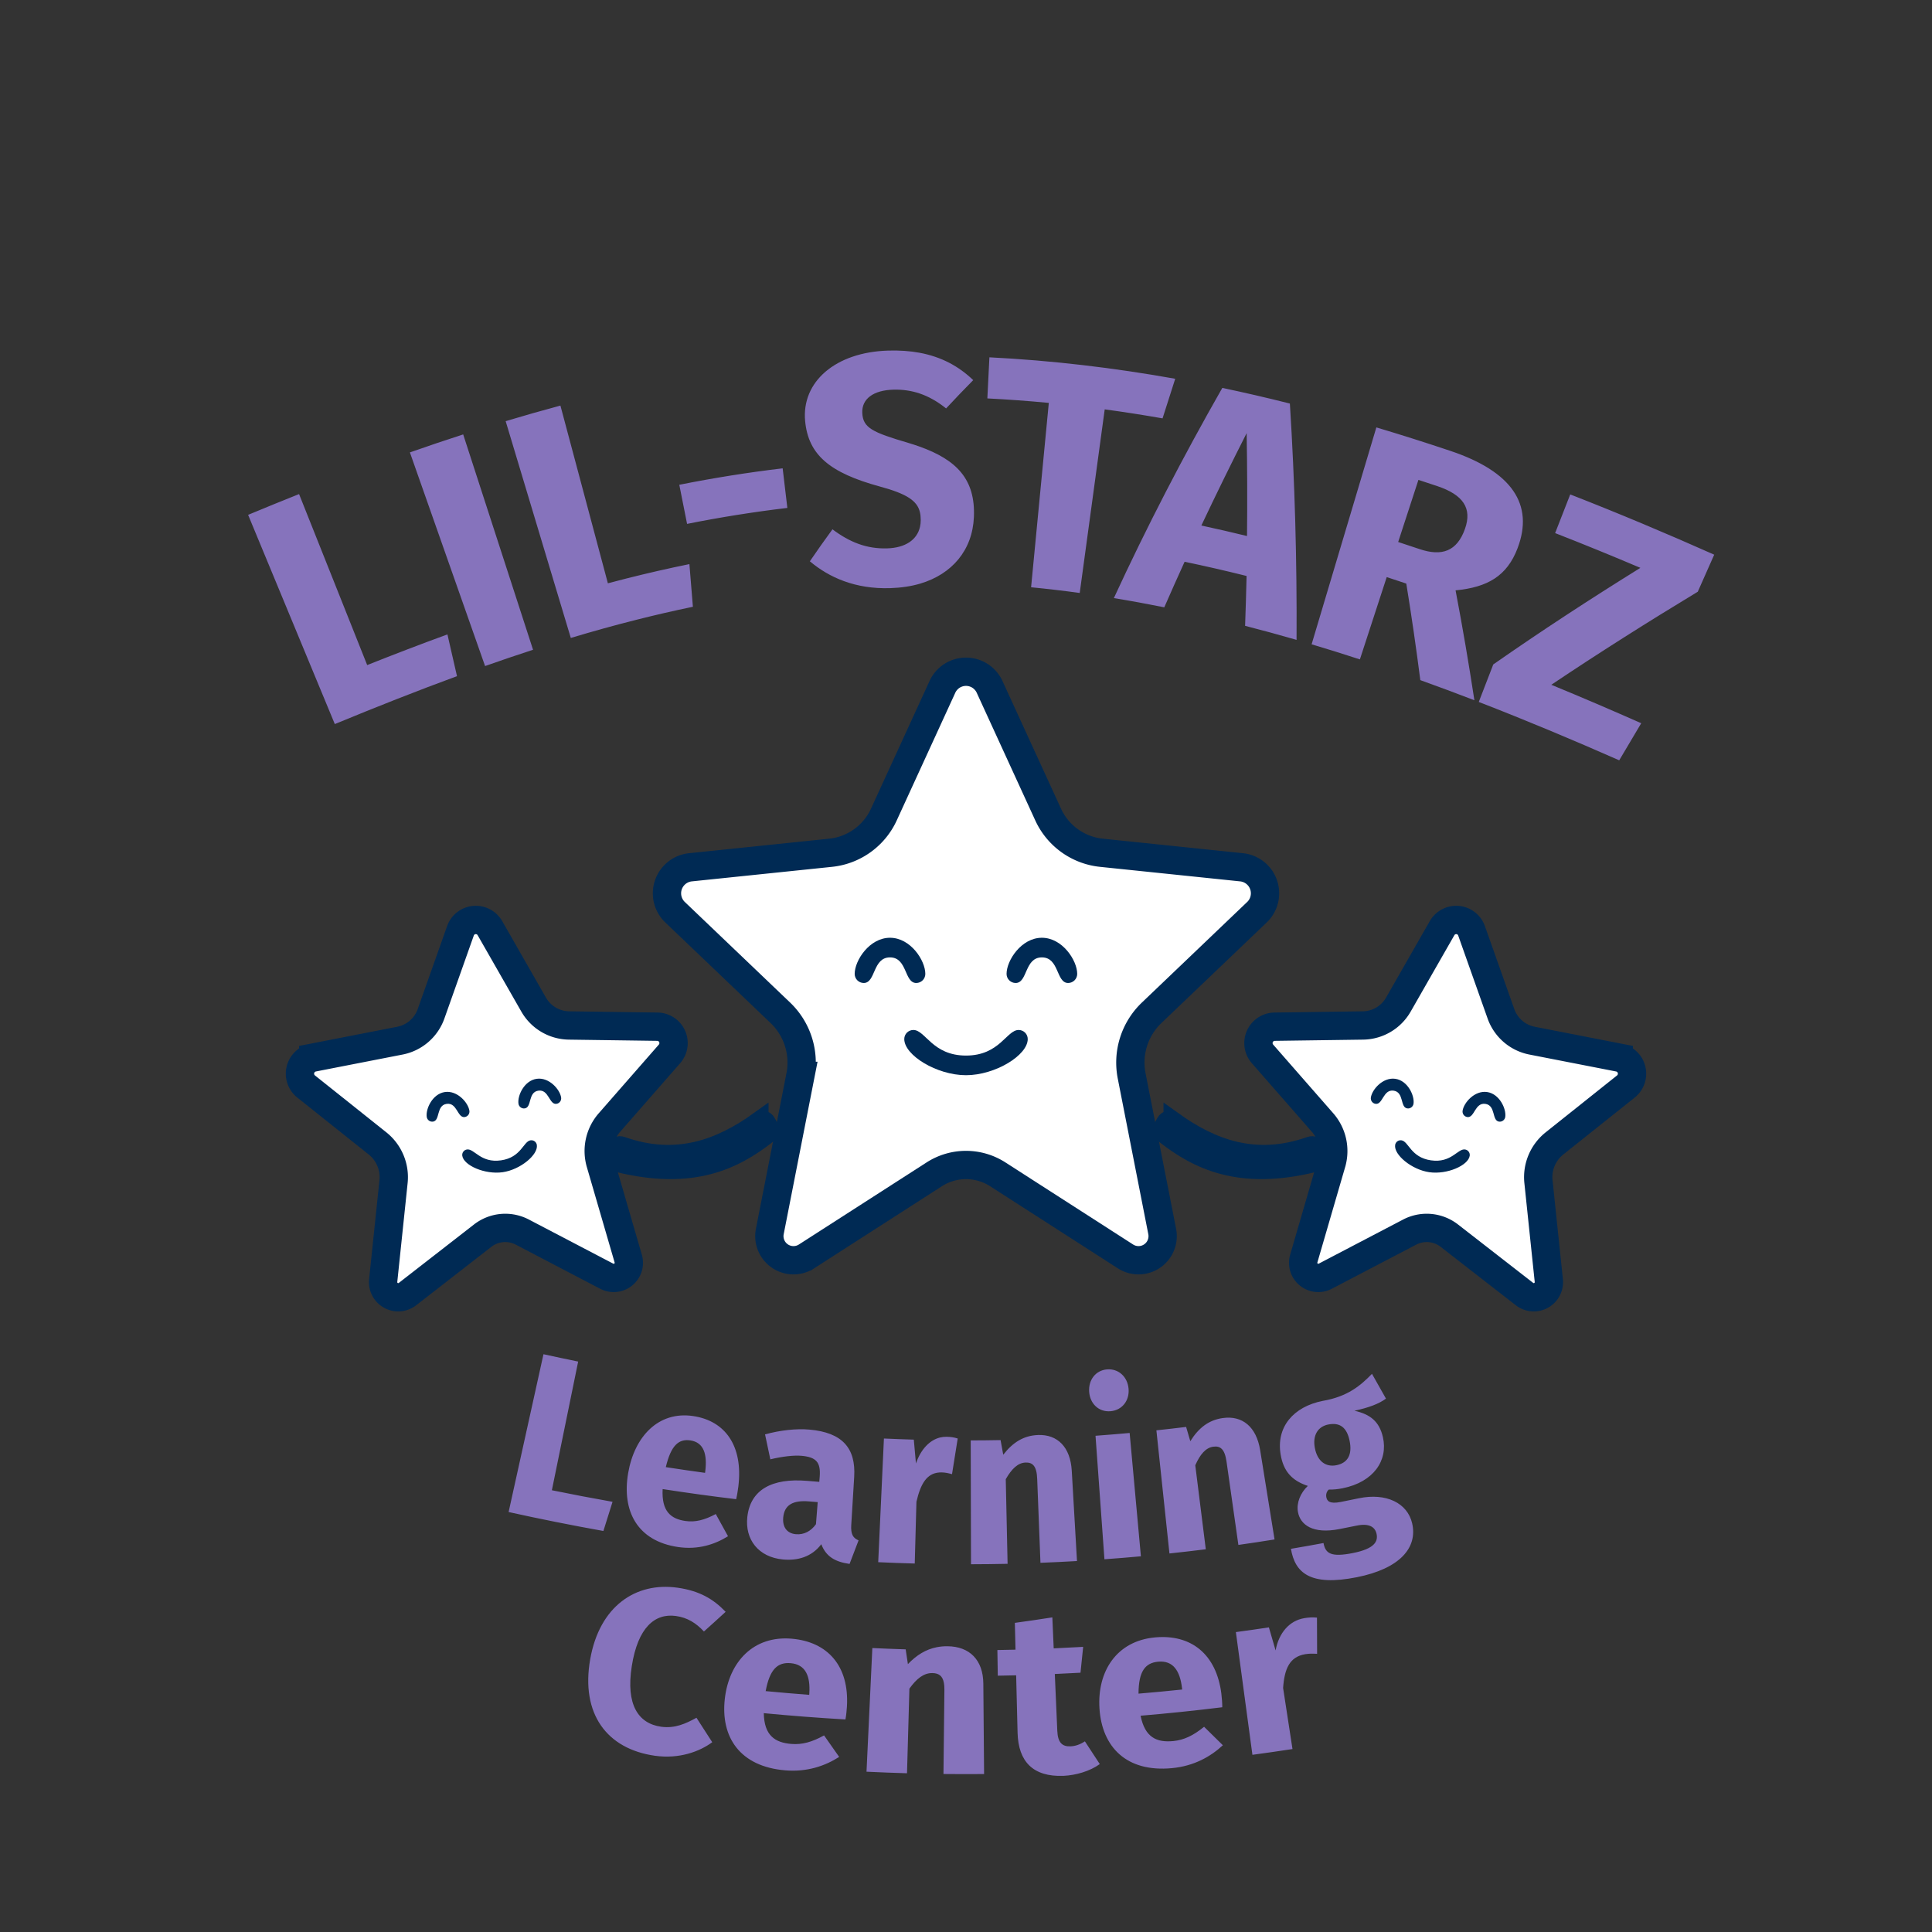
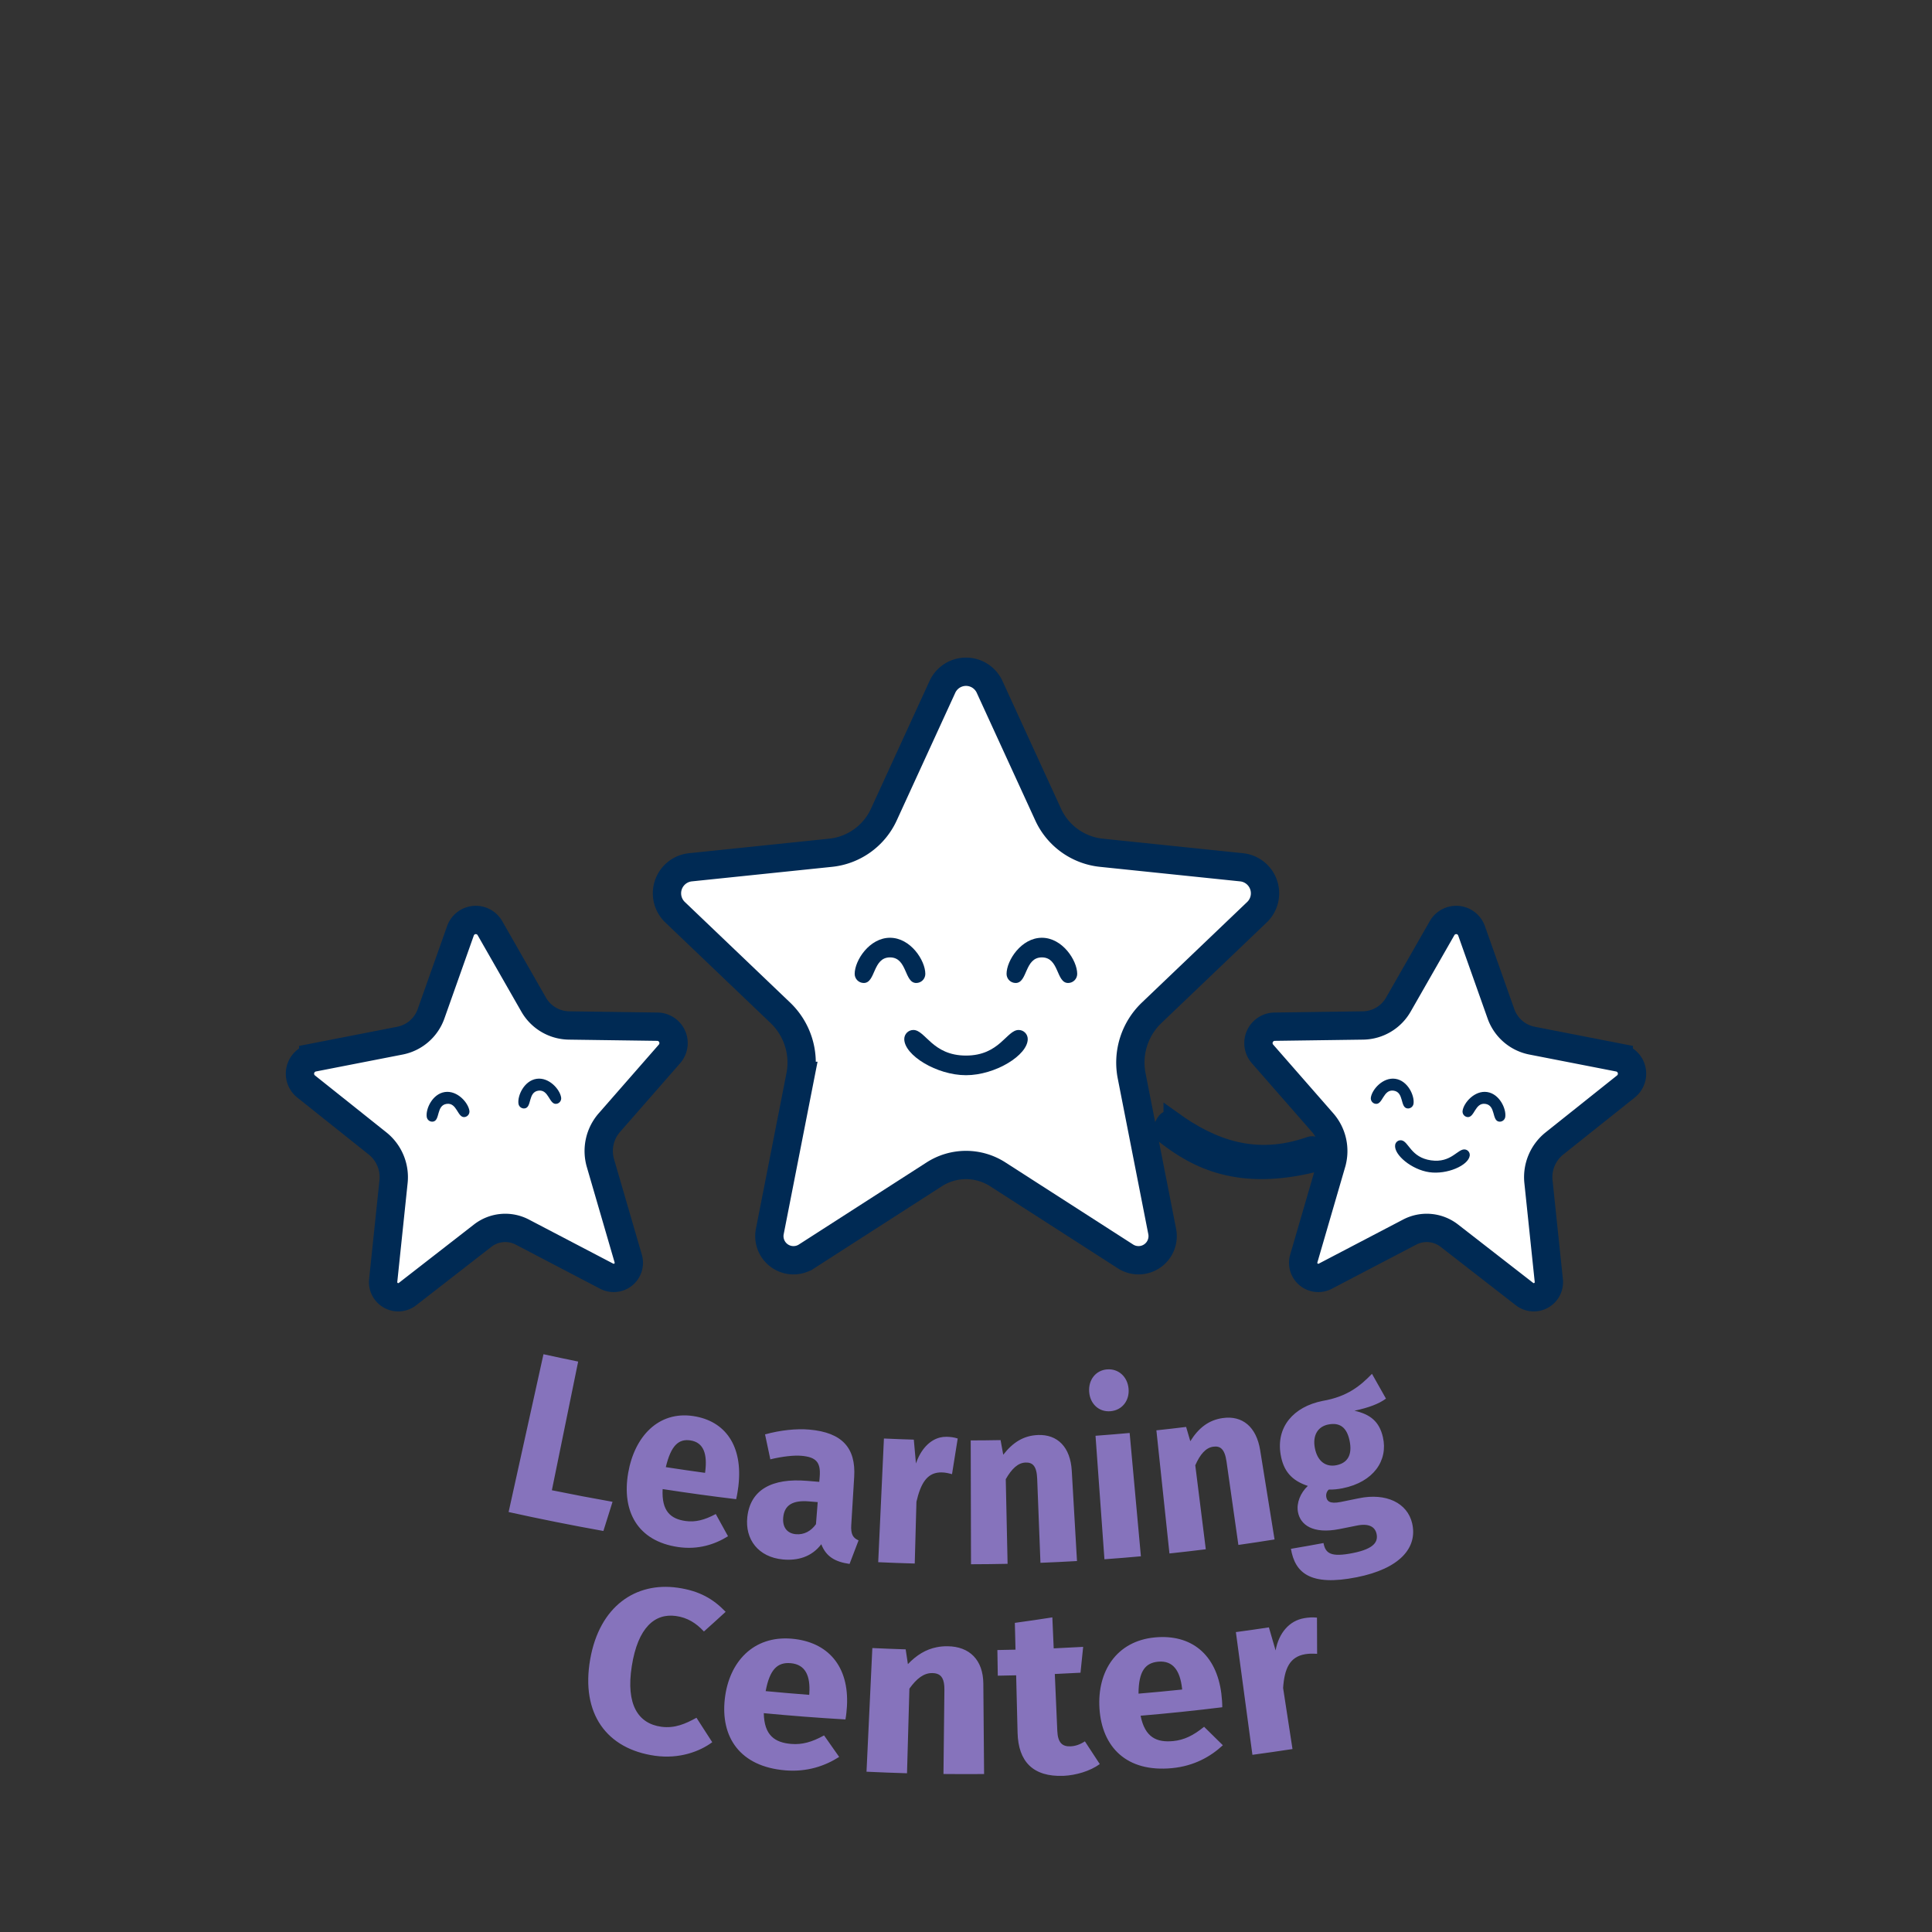
<svg xmlns="http://www.w3.org/2000/svg" version="1.1" id="svg1" width="1024" height="1024" viewBox="0 0 1024 1024">
  <rect x="0" y="0" width="1024" height="1024" fill="#333333" stroke="none" />
  <defs id="defs1">
    <rect x="112.559" y="313.056" width="427.96" height="340.023" id="rect3" />
-     <rect x="166.494" y="397.476" width="153.597" height="146.562" id="rect2" />
  </defs>
  <g id="layer3" style="display:inline" transform="translate(0,-7.527)">
    <g id="g21" style="display:inline;fill:#002a54;fill-opacity:1;stroke:none;stroke-opacity:1">
      <path id="path2" style="display:inline;fill:#ffffff;fill-opacity:1;stroke-width:15;stroke-linecap:round;stroke:#002a54;stroke-opacity:1;stroke-dasharray:none;paint-order:markers stroke fill" transform="matrix(1,0,0,1,81.917,-59.13)" d="m 442.59,430.721 31.039,67.677 a 35.033,35.033 35.641 0 0 28.231,20.242 l 74.279,7.701 a 13.864,13.864 71.116 0 1 8.147,23.816 l -55.791,53.292 a 36.518,36.518 107.604 0 0 -10.611,33.44 l 16.188,82.48 a 12.785,12.785 145.814 0 1 -19.459,13.217 l -67.704,-43.517 a 31.116,31.116 1.8469071e-6 0 0 -33.649,0 l -67.704,43.517 a 12.785,12.785 34.186 0 1 -19.459,-13.217 l 16.188,-82.48 a 36.518,36.518 72.396 0 0 -10.611,-33.44 l -55.791,-53.292 a 13.864,13.864 108.884 0 1 8.147,-23.816 l 74.279,-7.701 a 35.033,35.033 144.359 0 0 28.231,-20.242 l 31.039,-67.677 a 13.759,13.759 2.092313e-6 0 1 25.013,0 z" />
      <path id="circle14" style="display:inline;stroke:none;stroke-width:9.562;stroke-linecap:round;stroke-opacity:1" d="m 484.096,553.436 c -2.66,2.6e-4 -4.816,2.156 -4.816,4.816 0,8.559 17.205,19.152 32.721,19.152 15.516,0 32.721,-10.594 32.721,-19.152 -2.5e-4,-2.66 -2.156,-4.816 -4.816,-4.816 C 533.496,553.436 529.883,567 512,567 c -17.883,0 -21.496,-13.564 -27.904,-13.564 z" />
-       <path id="path17" style="display:inline;stroke:none;stroke-width:9.562;stroke-linecap:round;stroke-opacity:1" d="m 498.096,553.436 c -2.66,2.6e-4 -4.816,2.156 -4.816,4.816 0,7.121 7.83,19.152 18.721,19.152 10.891,0 18.721,-12.031 18.721,-19.152 -2.5e-4,-2.66 -2.156,-4.816 -4.816,-4.816 C 519.496,553.436 521.258,567 512,567 c -9.258,0 -7.496,-13.564 -13.904,-13.564 z" transform="rotate(180,491.86,540.982)" />
+       <path id="path17" style="display:inline;stroke:none;stroke-width:9.562;stroke-linecap:round;stroke-opacity:1" d="m 498.096,553.436 c -2.66,2.6e-4 -4.816,2.156 -4.816,4.816 0,7.121 7.83,19.152 18.721,19.152 10.891,0 18.721,-12.031 18.721,-19.152 -2.5e-4,-2.66 -2.156,-4.816 -4.816,-4.816 C 519.496,553.436 521.258,567 512,567 c -9.258,0 -7.496,-13.564 -13.904,-13.564 " transform="rotate(180,491.86,540.982)" />
      <path id="path19" style="display:inline;stroke:none;stroke-width:9.562;stroke-linecap:round;stroke-opacity:1" d="m 498.096,553.436 c -2.66,2.6e-4 -4.816,2.156 -4.816,4.816 0,7.121 7.83,19.152 18.721,19.152 10.891,0 18.721,-12.031 18.721,-19.152 -2.5e-4,-2.66 -2.156,-4.816 -4.816,-4.816 C 519.496,553.436 521.258,567 512,567 c -9.258,0 -7.496,-13.564 -13.904,-13.564 z" transform="rotate(180,532.11,540.982)" />
    </g>
    <g id="g23" style="display:inline;fill:#002a54;fill-opacity:1" transform="matrix(0.604,0.087,-0.087,0.604,498.536,234.523)">
      <path id="path3" style="display:inline;fill:#ffffff;fill-opacity:1;stroke-width:23.932;stroke-linecap:round;stroke:#002a54;stroke-opacity:1;stroke-dasharray:none;paint-order:markers stroke fill" transform="matrix(1.026,-0.055,0.055,1.026,40.883,-51.316)" d="m 442.59,430.721 31.039,67.677 a 35.033,35.033 35.641 0 0 28.231,20.242 l 74.279,7.701 a 13.864,13.864 71.116 0 1 8.147,23.816 l -55.791,53.292 a 36.518,36.518 107.604 0 0 -10.611,33.44 l 16.188,82.48 a 12.785,12.785 145.814 0 1 -19.459,13.217 l -67.704,-43.517 a 31.116,31.116 1.8469071e-6 0 0 -33.649,0 l -67.704,43.517 a 12.785,12.785 34.186 0 1 -19.459,-13.217 l 16.188,-82.48 a 36.518,36.518 72.396 0 0 -10.611,-33.44 l -55.791,-53.292 a 13.864,13.864 108.884 0 1 8.147,-23.816 l 74.279,-7.701 a 35.033,35.033 144.359 0 0 28.231,-20.242 l 31.039,-67.677 a 13.759,13.759 2.092313e-6 0 1 25.013,0 z" />
      <path id="path21" style="display:inline;stroke-width:9.562;stroke-linecap:round" d="m 484.096,553.436 c -2.66,2.6e-4 -4.816,2.156 -4.816,4.816 0,8.559 17.205,19.152 32.721,19.152 15.516,0 32.721,-10.594 32.721,-19.152 -2.5e-4,-2.66 -2.156,-4.816 -4.816,-4.816 C 533.496,553.436 529.883,567 512,567 c -17.883,0 -21.496,-13.564 -27.904,-13.564 z" transform="translate(0.234,1.622)" />
      <path id="path22" style="display:inline;stroke-width:9.562;stroke-linecap:round" d="m 498.096,553.436 c -2.66,2.6e-4 -4.816,2.156 -4.816,4.816 0,7.121 7.83,19.152 18.721,19.152 10.891,0 18.721,-12.031 18.721,-19.152 -2.5e-4,-2.66 -2.156,-4.816 -4.816,-4.816 C 519.496,553.436 521.258,567 512,567 c -9.258,0 -7.496,-13.564 -13.904,-13.564 z" transform="rotate(180,491.743,540.171)" />
      <path id="path23" style="display:inline;stroke-width:9.562;stroke-linecap:round" d="m 498.096,553.436 c -2.66,2.6e-4 -4.816,2.156 -4.816,4.816 0,7.121 7.83,19.152 18.721,19.152 10.891,0 18.721,-12.031 18.721,-19.152 -2.5e-4,-2.66 -2.156,-4.816 -4.816,-4.816 C 519.496,553.436 521.258,567 512,567 c -9.258,0 -7.496,-13.564 -13.904,-13.564 z" transform="rotate(180,531.993,540.171)" />
    </g>
    <g id="g30" style="display:inline;fill:#002a54;fill-opacity:1" transform="matrix(-0.604,0.087,0.087,0.604,525.463,234.523)">
      <path id="path9" style="display:inline;fill:#ffffff;fill-opacity:1;stroke-width:23.932;stroke-linecap:round;stroke:#002a54;stroke-opacity:1;stroke-dasharray:none;paint-order:markers stroke fill" transform="matrix(1.026,-0.055,0.055,1.026,40.883,-51.316)" d="m 442.59,430.721 31.039,67.677 a 35.033,35.033 35.641 0 0 28.231,20.242 l 74.279,7.701 a 13.864,13.864 71.116 0 1 8.147,23.816 l -55.791,53.292 a 36.518,36.518 107.604 0 0 -10.611,33.44 l 16.188,82.48 a 12.785,12.785 145.814 0 1 -19.459,13.217 l -67.704,-43.517 a 31.116,31.116 1.8469071e-6 0 0 -33.649,0 l -67.704,43.517 a 12.785,12.785 34.186 0 1 -19.459,-13.217 l 16.188,-82.48 a 36.518,36.518 72.396 0 0 -10.611,-33.44 l -55.791,-53.292 a 13.864,13.864 108.884 0 1 8.147,-23.816 l 74.279,-7.701 a 35.033,35.033 144.359 0 0 28.231,-20.242 l 31.039,-67.677 a 13.759,13.759 2.092313e-6 0 1 25.013,0 z" />
-       <path id="path28" style="display:inline;stroke-width:9.562;stroke-linecap:round" d="m 484.096,553.436 c -2.66,2.6e-4 -4.816,2.156 -4.816,4.816 0,8.559 17.205,19.152 32.721,19.152 15.516,0 32.721,-10.594 32.721,-19.152 -2.5e-4,-2.66 -2.156,-4.816 -4.816,-4.816 C 533.496,553.436 529.883,567 512,567 c -17.883,0 -21.496,-13.564 -27.904,-13.564 z" transform="translate(0.234,1.622)" />
      <path id="path29" style="display:inline;stroke-width:9.562;stroke-linecap:round" d="m 498.096,553.436 c -2.66,2.6e-4 -4.816,2.156 -4.816,4.816 0,7.121 7.83,19.152 18.721,19.152 10.891,0 18.721,-12.031 18.721,-19.152 -2.5e-4,-2.66 -2.156,-4.816 -4.816,-4.816 C 519.496,553.436 521.258,567 512,567 c -9.258,0 -7.496,-13.564 -13.904,-13.564 z" transform="rotate(180,491.743,540.171)" />
      <path id="path30" style="display:inline;stroke-width:9.562;stroke-linecap:round" d="m 498.096,553.436 c -2.66,2.6e-4 -4.816,2.156 -4.816,4.816 0,7.121 7.83,19.152 18.721,19.152 10.891,0 18.721,-12.031 18.721,-19.152 -2.5e-4,-2.66 -2.156,-4.816 -4.816,-4.816 C 519.496,553.436 521.258,567 512,567 c -9.258,0 -7.496,-13.564 -13.904,-13.564 z" transform="rotate(180,531.993,540.171)" />
    </g>
  </g>
  <g id="layer1" style="display:inline;fill:#002a54;fill-opacity:1" transform="translate(0,-7.527)">
-     <path d="m 158.511,269.397 c -9.064,3.615 -18.065,7.291 -27.007,11.012 l 45.95,110.891 c 21.635,-8.925 43.207,-17.48 64.762,-25.394 -1.704,-7.372 -3.392,-14.749 -5.065,-22.13 -14.203,5.175 -28.377,10.618 -42.534,16.254 -12.035,-30.211 -24.071,-60.422 -36.106,-90.633 z m 86.986,-31.619 c -9.485,3.071 -18.897,6.254 -28.241,9.533 l 39.845,113.235 c 8.475,-2.991 16.95,-5.873 25.427,-8.63 z m 51.54,-15.285 c -9.751,2.615 -19.424,5.373 -29.024,8.256 l 34.524,114.902 c 11.7,-3.517 23.409,-6.772 35.135,-9.72 9.829,-2.479 19.692,-4.752 29.577,-6.805 -0.646,-7.534 -1.262,-15.073 -1.849,-22.615 -11.13,2.266 -22.222,4.803 -33.263,7.594 -3.318,0.837 -6.633,1.697 -9.946,2.579 -8.385,-31.397 -16.77,-62.794 -25.155,-94.19 z m 67.129,62.704 c 17.619,-3.509 35.351,-6.353 53.146,-8.461 l -2.482,-20.981 c -18.37,2.173 -36.65,5.1 -54.791,8.711 z m 106.604,-91.852 c -27.892,0.812 -46.049,16.511 -44.024,37.446 1.717,17.752 12.907,27.324 39.595,34.603 14.37,3.88 19.809,7.595 21.233,13.597 0.298,1.257 0.428,2.626 0.433,4.137 0.004,1.312 -0.134,2.551 -0.404,3.71 -1.617,6.959 -7.911,11.015 -17.244,11.33 -11.107,0.375 -20.133,-3.344 -29.135,-10.091 -4.11,5.609 -8.102,11.259 -11.98,16.947 10.153,8.56 24.081,14.824 42.613,14.231 5.83,-0.187 11.114,-0.998 15.859,-2.391 16.932,-5.031 27.71,-17.768 28.472,-35.251 0.876,-20.109 -9.207,-30.357 -28.742,-37.371 0,0 0,0 0,0 -1.889,-0.677 -3.864,-1.321 -5.922,-1.937 -19.23,-5.65 -24.095,-8.032 -24.492,-15.834 -0.386,-7.587 5.968,-12.145 16.543,-12.416 4.855,-0.124 9.411,0.539 13.766,1.989 4.906,1.647 9.56,4.297 14.113,7.96 4.69,-5.051 9.482,-10.051 14.373,-15.001 -7.648,-7.338 -16.794,-12.352 -28.567,-14.532 -5.004,-0.908 -10.482,-1.302 -16.488,-1.127 z m 152.123,14.939 c -32.334,-5.783 -65.225,-9.706 -98.486,-11.373 l -1.088,21.784 c 10.89,0.545 21.749,1.343 32.569,2.377 l -9.387,97.718 c 8.587,0.832 17.181,1.844 25.778,3.023 l 13.245,-97.313 c 10.263,1.391 20.485,2.985 30.658,4.769 2.212,-7.001 4.449,-13.996 6.71,-20.985 z m 37.037,130.948 c 9.111,2.335 18.203,4.821 27.278,7.445 0.22,-41.566 -0.894,-83.316 -3.544,-125.254 -0.288,-0.073 -0.575,-0.145 -0.863,-0.218 -11.562,-2.913 -23.215,-5.61 -34.949,-8.072 -20.842,36.532 -40.088,73.697 -57.485,111.403 8.913,1.461 17.824,3.093 26.727,4.884 3.53,-8.07 7.122,-16.12 10.773,-24.151 10.719,2.236 21.41,4.691 32.064,7.344 0.261,0.065 0.523,0.13 0.784,0.196 -0.209,8.815 -0.471,17.622 -0.786,26.421 z m -23.191,-53.163 c 7.757,-16.414 15.766,-32.741 24.014,-48.977 0.32,18.212 0.379,36.395 0.192,54.541 -8.044,-1.97 -16.114,-3.827 -24.206,-5.564 z m 116.06,81.943 c 9.569,3.435 19.122,6.996 28.661,10.67 -2.962,-19.399 -6.268,-38.818 -9.98,-58.253 16.978,-1.619 27.296,-7.621 32.888,-22.394 8.769,-23.169 -3.059,-40.6 -35.55,-51.5 -13.003,-4.362 -26.11,-8.528 -39.324,-12.472 l -34.31,114.959 c 8.544,2.55 17.073,5.221 25.589,8.002 l 14.223,-43.622 c 3.461,1.129 6.917,2.274 10.368,3.436 2.782,17.075 5.249,34.134 7.435,51.175 z m -1.004,-106.134 c 3.34,1.088 6.673,2.189 10.001,3.304 13.742,4.604 18.539,11.732 14.677,22.639 -4.228,11.94 -12.252,14.722 -24.049,10.746 -3.781,-1.274 -7.569,-2.531 -11.363,-3.767 z m 156.771,39.643 c -25.042,-11.144 -50.47,-21.863 -76.31,-31.939 l -8.005,20.5 c 15.187,5.925 30.249,12.081 45.191,18.422 -26.61,16.507 -52.692,33.54 -77.979,51.193 l -7.682,19.881 c 24.899,9.637 49.702,20.03 74.439,30.932 3.879,-6.556 7.767,-13.108 11.664,-19.654 -15.835,-7.012 -31.722,-13.826 -47.671,-20.379 25.304,-16.958 51.271,-33.368 77.647,-49.32 z" id="text2" style="font-weight:bold;font-size:167.88px;font-family:'Fira Sans';-inkscape-font-specification:'Fira Sans Bold';text-align:center;text-anchor:middle;display:inline;fill:#8673bc;stroke-width:112.073;stroke-linecap:round" aria-label="LIL-STARZ" />
    <path id="rect11" style="fill:#ffffff;stroke-width:10;stroke-linecap:round;stroke:#002a54;stroke-opacity:1;stroke-dasharray:none;paint-order:markers stroke fill" d="m 621.672,601.632 c 20.3,14.57 43.625,23.595 72.802,13.275 1.562,-0.552 3.096,0.265 3.448,1.884 l 0.726,3.342 c 0.352,1.619 -0.66,3.282 -2.268,3.68 -39.498,9.769 -61.777,-1.612 -78.781,-14.881 -1.306,-1.019 -1.695,-3.042 -0.891,-4.491 l 1.088,-1.959 c 0.804,-1.449 2.53,-1.816 3.876,-0.85 z" />
-     <path id="path12" style="fill:#ffffff;stroke-width:10;stroke-linecap:round;stroke-dasharray:none;stroke:#002a54;stroke-opacity:1;paint-order:markers stroke fill" d="m 621.672,601.632 c 20.3,14.57 43.625,23.595 72.802,13.275 1.562,-0.552 3.096,0.265 3.448,1.884 l 0.726,3.342 c 0.352,1.619 -0.66,3.282 -2.268,3.68 -39.498,9.769 -61.777,-1.612 -78.781,-14.881 -1.306,-1.019 -1.695,-3.042 -0.891,-4.491 l 1.088,-1.959 c 0.804,-1.449 2.53,-1.816 3.876,-0.85 z" transform="matrix(-1,0,0,1,1024.003,0)" />
    <g id="text39" style="font-weight:bold;font-size:167.88px;line-height:0.9;font-family:'Fira Sans';-inkscape-font-specification:'Fira Sans Bold';text-align:center;text-anchor:middle;fill:#8673bc;stroke-width:112.073;stroke-linecap:round" aria-label="Daycare &amp;&#10;Preschool" transform="matrix(0.629,0,0,0.629,188.437,156.211)">
      <path d="m 223.736,450.599 c -0.596,-0.121 -1.191,-0.248 -1.785,-0.378 l -1.794,8.12 c 1.619,0.358 3.245,0.683 4.877,0.975 0.158,-0.5 0.315,-1 0.471,-1.501 -1.043,-0.184 -2.084,-0.383 -3.122,-0.595 z m 8.245,6.405 c 0.244,-2.052 -0.665,-3.359 -2.338,-3.603 -1.773,-0.259 -3.01,1.047 -3.334,2.933 -0.336,1.956 0.471,3.506 2.581,3.81 1.018,0.146 1.874,-0.132 2.557,-0.557 -0.212,-0.38 -0.422,-0.761 -0.63,-1.143 -0.584,0.312 -1.055,0.43 -1.556,0.359 -0.761,-0.108 -1.238,-0.499 -1.178,-1.643 1.259,0.195 2.52,0.369 3.783,0.52 0.046,-0.188 0.091,-0.472 0.116,-0.675 z m -1.716,-0.679 c -0.673,-0.092 -1.347,-0.19 -2.019,-0.294 0.268,-1.125 0.665,-1.463 1.26,-1.376 0.706,0.103 0.875,0.728 0.77,1.587 -0.004,0.028 -0.008,0.056 -0.011,0.083 z m 7.524,2.673 0.15,-2.467 c 0.09,-1.479 -0.607,-2.284 -2.311,-2.432 -0.665,-0.058 -1.497,0.031 -2.276,0.247 0.089,0.428 0.18,0.856 0.272,1.284 0.621,-0.151 1.221,-0.216 1.603,-0.182 0.732,0.065 0.998,0.312 0.938,1.066 l -0.022,0.275 c -0.206,-0.016 -0.411,-0.033 -0.617,-0.051 -1.83,-0.156 -2.928,0.463 -3.085,1.852 -0.131,1.155 0.563,2.073 1.831,2.192 0.75,0.07 1.474,-0.124 1.974,-0.784 0.248,0.644 0.72,0.908 1.455,1.013 0.156,-0.403 0.31,-0.807 0.463,-1.211 -0.288,-0.125 -0.406,-0.312 -0.376,-0.803 z m -2.85,0.484 c -0.459,-0.041 -0.699,-0.366 -0.651,-0.867 0.061,-0.634 0.494,-0.89 1.324,-0.821 0.15,0.013 0.3,0.025 0.45,0.037 l -0.09,1.136 c -0.251,0.353 -0.611,0.553 -1.034,0.515 z m 7.74,-5.012 c -0.111,-0.001 -0.22,0.011 -0.325,0.037 0,0 0,0 0,0 -0.535,0.133 -0.99,0.611 -1.237,1.336 -0.037,-0.409 -0.074,-0.818 -0.11,-1.227 -0.512,-0.015 -1.025,-0.034 -1.538,-0.058 l -0.294,6.364 c 0.627,0.029 1.253,0.052 1.88,0.069 l 0.087,-3.178 c 0.211,-0.909 0.522,-1.464 1.184,-1.508 0,0 0,0 0,0 0.034,-0.002 0.069,-0.003 0.104,-0.003 0.204,0.003 0.35,0.04 0.543,0.09 0.099,-0.611 0.197,-1.223 0.293,-1.834 -0.189,-0.061 -0.366,-0.086 -0.588,-0.089 z m 4.71,-0.091 c -0.733,0.029 -1.287,0.38 -1.78,1.014 -0.046,-0.251 -0.092,-0.502 -0.138,-0.753 -0.512,0.01 -1.024,0.015 -1.536,0.016 l 0.015,6.372 c 0.627,-0.001 1.254,-0.009 1.882,-0.022 l -0.094,-4.355 c 0.307,-0.535 0.625,-0.843 1.02,-0.856 0.349,-0.011 0.571,0.16 0.597,0.831 l 0.168,4.328 c 0.627,-0.024 1.253,-0.055 1.88,-0.091 l -0.269,-4.648 c -0.07,-1.211 -0.728,-1.877 -1.743,-1.837 z m 3.562,-3.378 c -0.587,0.048 -0.964,0.542 -0.921,1.153 0.043,0.61 0.49,1.049 1.096,1 0.606,-0.05 0.988,-0.556 0.931,-1.165 -0.057,-0.609 -0.517,-1.035 -1.107,-0.987 z m 1.162,3.272 c -0.585,0.053 -1.17,0.101 -1.756,0.144 l 0.459,6.355 c 0.626,-0.045 1.251,-0.096 1.876,-0.153 z m 4.791,-0.768 c -0.728,0.104 -1.244,0.51 -1.67,1.192 -0.072,-0.245 -0.144,-0.49 -0.215,-0.735 -0.509,0.063 -1.019,0.121 -1.53,0.175 l 0.672,6.336 c 0.624,-0.066 1.247,-0.138 1.87,-0.216 l -0.541,-4.322 c 0.251,-0.564 0.536,-0.903 0.928,-0.956 0.346,-0.047 0.585,0.1 0.68,0.766 l 0.61,4.289 c 0.621,-0.088 1.242,-0.182 1.861,-0.282 l -0.741,-4.597 c -0.193,-1.198 -0.916,-1.794 -1.924,-1.649 z m 7.678,-2.275 c -0.583,0.599 -1.244,1.171 -2.539,1.393 -1.507,0.301 -2.403,1.348 -2.159,2.769 0.14,0.815 0.54,1.322 1.397,1.605 -0.382,0.362 -0.59,0.874 -0.509,1.335 0.118,0.669 0.767,1.153 2.129,0.887 0.3,-0.059 0.6,-0.119 0.9,-0.18 0.618,-0.127 0.939,0.06 1.017,0.425 0.085,0.395 -0.107,0.765 -1.21,0.986 -1.138,0.228 -1.42,0.025 -1.52,-0.513 -0.558,0.104 -1.116,0.203 -1.676,0.297 0.207,1.226 0.976,1.944 3.395,1.461 2.195,-0.438 3.137,-1.51 2.842,-2.775 -0.243,-1.042 -1.332,-1.581 -2.752,-1.285 -0.307,0.064 -0.614,0.127 -0.922,0.188 -0.589,0.117 -0.706,-0.059 -0.742,-0.246 -0.027,-0.141 0.015,-0.296 0.127,-0.391 0.227,0.005 0.461,-0.017 0.713,-0.068 1.592,-0.32 2.346,-1.428 2.072,-2.63 -0.185,-0.808 -0.655,-1.178 -1.464,-1.359 0.736,-0.159 1.259,-0.354 1.621,-0.624 -0.242,-0.424 -0.482,-0.849 -0.719,-1.274 z m -2.25,2.608 c 0.585,-0.117 0.952,0.135 1.097,0.828 0.15,0.716 -0.087,1.148 -0.677,1.266 -0.545,0.109 -0.978,-0.2 -1.109,-0.884 -0.124,-0.649 0.148,-1.102 0.689,-1.211 z m -33.484,8.397 c -2.144,-0.303 -4.016,0.945 -4.494,3.688 -0.488,2.797 0.849,4.61 3.337,4.96 1.244,0.175 2.299,-0.218 2.944,-0.698 -0.274,-0.419 -0.544,-0.838 -0.811,-1.258 -0.557,0.305 -1.113,0.56 -1.817,0.462 -1.178,-0.164 -1.823,-1.131 -1.513,-3.111 0.315,-2.016 1.201,-2.737 2.274,-2.587 0.586,0.082 1.032,0.359 1.439,0.797 0.376,-0.335 0.748,-0.673 1.117,-1.012 -0.628,-0.656 -1.341,-1.08 -2.475,-1.241 z m 8.718,6.1 c 0.119,-2.064 -0.981,-3.316 -2.841,-3.476 -1.969,-0.169 -3.227,1.191 -3.443,3.092 -0.224,1.97 0.772,3.487 3.111,3.682 1.129,0.094 2.051,-0.23 2.773,-0.691 -0.262,-0.368 -0.521,-0.737 -0.777,-1.107 -0.62,0.343 -1.13,0.485 -1.686,0.439 -0.844,-0.069 -1.396,-0.437 -1.415,-1.583 1.396,0.133 2.797,0.241 4.201,0.323 0.037,-0.19 0.066,-0.477 0.078,-0.68 z m -1.941,-0.587 c -0.748,-0.057 -1.495,-0.121 -2.241,-0.192 0.211,-1.137 0.623,-1.494 1.283,-1.438 0.785,0.067 1.017,0.682 0.964,1.546 -0.002,0.028 -0.004,0.056 -0.006,0.084 z m 7.118,-2.501 c -0.193,-0.002 -0.376,0.015 -0.55,0.049 -0.567,0.11 -1.045,0.407 -1.49,0.871 -0.038,-0.253 -0.077,-0.506 -0.115,-0.76 -0.572,-0.018 -1.144,-0.04 -1.715,-0.067 l -0.3,6.363 c 0.694,0.033 1.388,0.059 2.084,0.08 l 0.123,-4.354 c 0.37,-0.518 0.741,-0.809 1.181,-0.801 0.076,0.001 0.147,0.009 0.211,0.027 0.263,0.07 0.415,0.294 0.409,0.834 l -0.048,4.332 c 0.697,0.007 1.394,0.008 2.09,0.002 l -0.039,-4.655 c -0.01,-1.214 -0.706,-1.91 -1.843,-1.921 z m 7.066,4.895 c -0.264,0.171 -0.496,0.243 -0.731,0.255 -0.431,0.021 -0.662,-0.186 -0.688,-0.797 l -0.128,-2.925 c 0.441,-0.019 0.881,-0.041 1.322,-0.066 0.046,-0.443 0.092,-0.887 0.137,-1.33 -0.505,0.029 -1.011,0.055 -1.516,0.077 l -0.07,-1.594 c -0.641,0.1 -1.285,0.194 -1.929,0.282 l 0.034,1.379 c -0.311,0.008 -0.622,0.014 -0.933,0.019 l 0.021,1.32 c 0.315,-0.005 0.63,-0.011 0.945,-0.019 l 0.073,2.951 c 0.037,1.495 0.803,2.281 2.359,2.222 0.636,-0.029 1.365,-0.237 1.871,-0.606 -0.258,-0.389 -0.513,-0.778 -0.765,-1.168 z m 7.025,-2.44 c -0.254,-2.052 -1.563,-3.085 -3.425,-2.909 -1.97,0.186 -2.972,1.747 -2.849,3.657 0.128,1.978 1.387,3.296 3.736,3.069 1.133,-0.109 1.984,-0.594 2.613,-1.178 -0.324,-0.315 -0.646,-0.632 -0.966,-0.95 -0.55,0.449 -1.027,0.68 -1.585,0.735 -0.847,0.083 -1.458,-0.18 -1.682,-1.304 1.404,-0.118 2.805,-0.263 4.203,-0.436 0.002,-0.194 -0.021,-0.481 -0.046,-0.684 z m -2.019,-0.228 c -0.748,0.079 -1.497,0.149 -2.246,0.212 0.005,-1.157 0.348,-1.582 1.009,-1.644 0.786,-0.074 1.125,0.489 1.228,1.348 z m 6.275,-3.67 c -0.747,0.126 -1.301,0.747 -1.467,1.658 -0.116,-0.395 -0.231,-0.79 -0.345,-1.186 -0.566,0.086 -1.132,0.167 -1.699,0.243 l 0.851,6.315 c 0.688,-0.093 1.376,-0.192 2.062,-0.297 l -0.483,-3.143 c 0.069,-0.983 0.33,-1.603 1.138,-1.738 0.225,-0.037 0.391,-0.029 0.612,-0.019 -4.7e-4,-0.621 -0.003,-1.242 -0.007,-1.863 -0.219,-0.022 -0.418,-0.012 -0.663,0.029 z" id="text1" style="display:inline;fill:#8673bc;fill-opacity:1;font-weight:bold;line-height:0.9;font-family:'Fira Sans';-inkscape-font-specification:'Fira Sans Bold';text-align:center;text-anchor:middle;white-space:pre;shape-padding:52.579;stroke-width:8.011;stroke-linecap:round" transform="matrix(16.376,0,0,16.376,-3476.298,-6468.078)" aria-label="Learning&#10;Center" />
    </g>
  </g>
</svg>